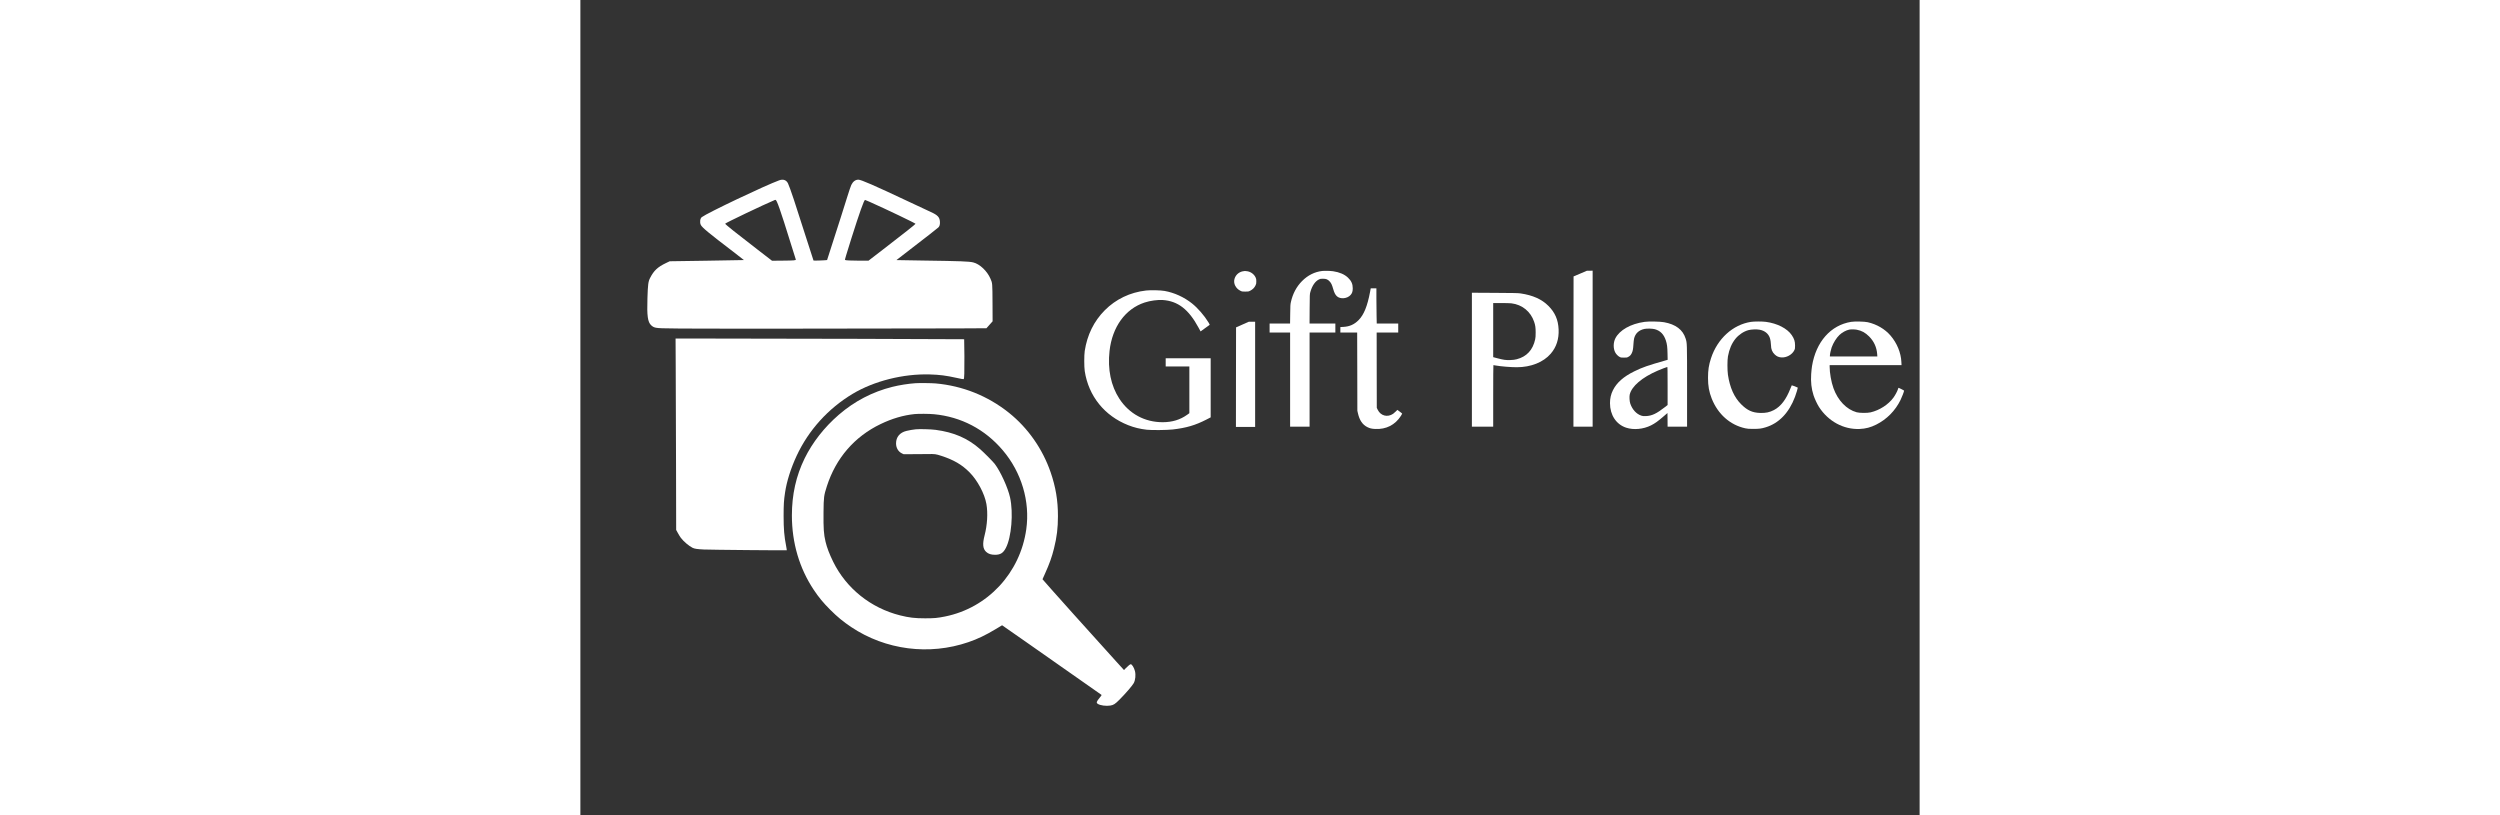
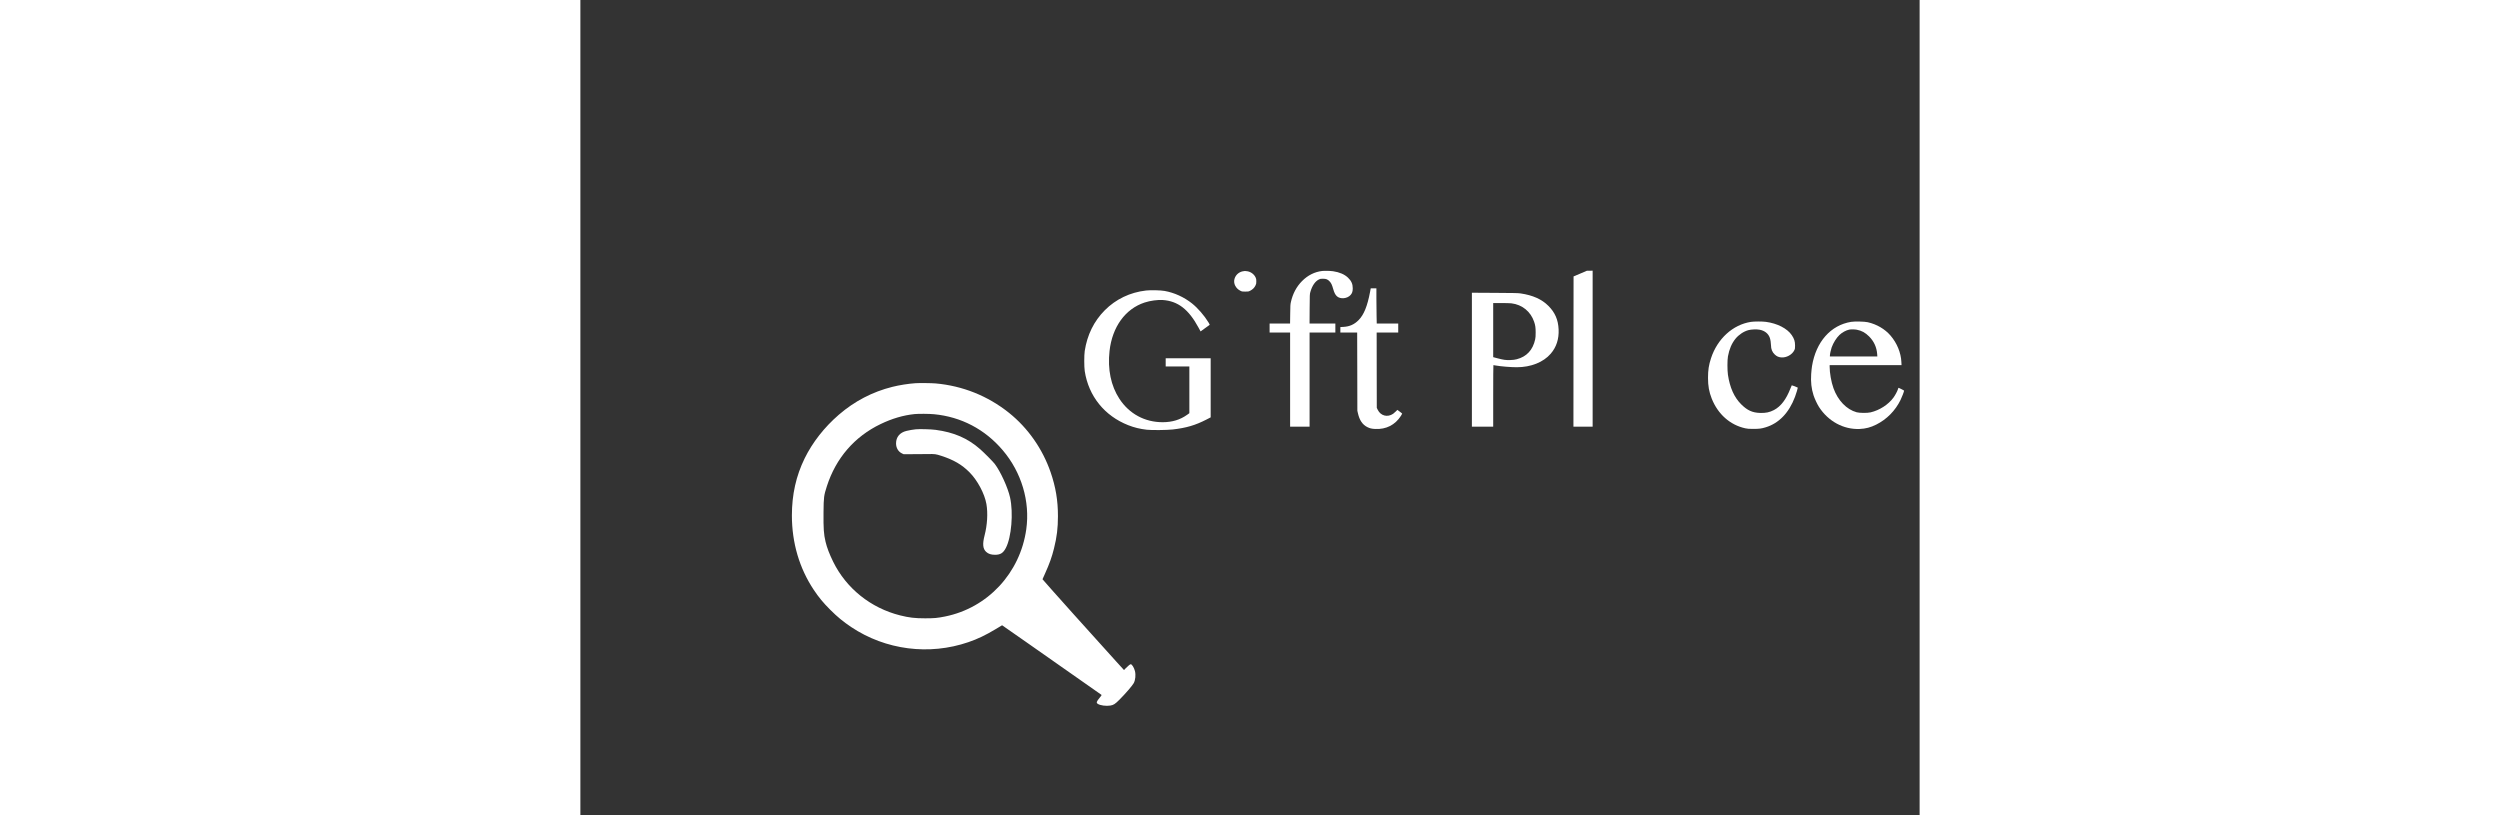
<svg xmlns="http://www.w3.org/2000/svg" version="1.0" width="184" height="60" viewBox="0 0 5091 3099" preserveAspectRatio="xMidYMid meet">
  <rect x="0" y="0" width="5091" height="3099" fill="#333333" stroke="none" />
  <g transform="translate(0,3099) scale(0.1,-0.1)" fill="#ffffff" stroke="none">
-     <path d="M7560 24136 c-526 -190 -2734 -1240 -2945 -1400 -65 -50 -84 -197 -38 -294 48 -101 298 -308 1246 -1031 219 -167 396 -305 394 -307 -2 -2 -638 -13 -1413 -25 l-1409 -21 -142 -68 c-316 -151 -460 -287 -602 -564 -72 -140 -85 -244 -102 -779 -22 -663 11 -900 141 -1021 59 -56 110 -82 186 -95 191 -34 456 -36 5499 -34 2728 1 5433 5 6010 9 l1051 6 117 132 117 131 -3 690 c-4 774 -3 759 -79 932 -127 293 -406 556 -653 617 -157 39 -466 51 -1874 71 -575 9 -1046 17 -1047 18 -1 1 233 182 519 402 609 467 1029 795 1074 838 47 44 66 111 61 212 -9 176 -83 257 -346 376 -92 42 -471 219 -842 394 -1327 625 -1809 835 -1913 835 -112 0 -205 -70 -269 -201 -20 -41 -91 -249 -157 -464 -67 -214 -178 -565 -246 -780 -400 -1256 -512 -1606 -517 -1610 -10 -10 -508 -29 -516 -19 -5 5 -134 405 -287 889 -390 1234 -606 1881 -682 2041 -62 131 -182 174 -333 120z m-90 -816 c43 -86 147 -380 268 -760 191 -596 452 -1429 452 -1438 0 -30 -70 -36 -485 -40 l-420 -4 -550 424 c-794 611 -1223 954 -1232 984 -7 21 1482 732 1887 901 33 14 44 4 80 -67z m3529 -4 c622 -277 1742 -813 1741 -834 -2 -18 -468 -387 -1227 -970 l-561 -432 -339 0 c-329 1 -538 11 -555 28 -8 8 50 203 243 817 312 985 482 1465 520 1465 5 0 85 -33 178 -74z" fill="#ffffff" />
-     <path d="M28200 20689 c-286 -32 -548 -163 -766 -383 -213 -215 -354 -481 -425 -801 -20 -90 -22 -136 -26 -457 l-5 -358 -389 0 -389 0 0 -170 0 -170 390 0 390 0 0 -1790 0 -1790 370 0 370 0 0 1790 0 1790 490 0 490 0 0 170 0 170 -490 0 -491 0 3 558 c4 546 4 559 27 640 67 241 184 411 331 481 48 23 68 26 150 25 121 -1 178 -23 250 -100 62 -65 90 -124 136 -285 42 -148 82 -226 145 -283 130 -117 394 -91 519 52 59 66 81 137 81 252 0 165 -53 284 -182 406 -133 126 -323 207 -564 243 -107 15 -320 21 -415 10z" fill="#ffffff" />
+     <path d="M28200 20689 c-286 -32 -548 -163 -766 -383 -213 -215 -354 -481 -425 -801 -20 -90 -22 -136 -26 -457 l-5 -358 -389 0 -389 0 0 -170 0 -170 390 0 390 0 0 -1790 0 -1790 370 0 370 0 0 1790 0 1790 490 0 490 0 0 170 0 170 -490 0 -491 0 3 558 c4 546 4 559 27 640 67 241 184 411 331 481 48 23 68 26 150 25 121 -1 178 -23 250 -100 62 -65 90 -124 136 -285 42 -148 82 -226 145 -283 130 -117 394 -91 519 52 59 66 81 137 81 252 0 165 -53 284 -182 406 -133 126 -323 207 -564 243 -107 15 -320 21 -415 10" fill="#ffffff" />
    <path d="M38010 20590 l-255 -108 -3 -2856 -2 -2856 365 0 365 0 0 2965 0 2965 -107 -1 -108 0 -255 -109z" fill="#ffffff" />
    <path d="M25174 20675 c-151 -33 -267 -141 -309 -289 -49 -170 46 -361 224 -449 63 -31 70 -32 186 -32 115 0 123 1 187 33 90 44 161 114 201 199 29 61 32 77 32 158 0 77 -4 98 -27 148 -58 123 -180 214 -318 236 -80 13 -99 13 -176 -4z" fill="#ffffff" />
    <path d="M30021 19902 c-104 -552 -237 -880 -440 -1083 -164 -165 -341 -243 -578 -256 l-113 -6 0 -103 0 -104 320 0 319 0 4 -1487 3 -1488 23 -100 c59 -261 176 -432 356 -521 99 -49 163 -64 300 -71 416 -20 755 152 977 497 26 41 48 80 48 85 -1 6 -42 40 -92 77 l-91 67 -56 -57 c-31 -32 -78 -73 -105 -92 -212 -144 -471 -79 -583 148 l-38 76 -3 1433 -2 1433 410 0 410 0 0 170 0 170 -408 0 -409 0 -6 293 c-4 160 -7 462 -7 670 l0 377 -107 0 -108 0 -24 -128z" fill="#ffffff" />
    <path d="M21500 19946 c-604 -69 -1147 -330 -1565 -750 -412 -414 -670 -938 -763 -1549 -24 -162 -24 -607 1 -767 147 -948 749 -1697 1652 -2053 233 -91 437 -141 706 -173 184 -21 763 -15 988 10 514 59 859 160 1284 379 l157 81 0 1123 0 1123 -855 0 -855 0 0 -155 0 -155 450 0 450 0 0 -888 0 -889 -79 -57 c-268 -193 -571 -285 -933 -286 -682 -1 -1272 318 -1646 888 -324 493 -454 1124 -376 1822 103 914 599 1599 1333 1840 212 70 494 108 691 95 577 -40 985 -356 1360 -1052 l77 -142 159 116 c87 63 167 121 176 127 17 12 14 19 -33 97 -160 263 -409 550 -632 727 -301 239 -672 407 -1038 472 -157 28 -530 36 -709 16z" fill="#ffffff" />
    <path d="M33890 17316 l0 -2546 405 0 405 0 0 1170 c0 644 3 1170 8 1170 4 0 43 -7 87 -14 195 -35 574 -66 801 -66 536 0 1009 188 1290 513 216 249 317 560 301 922 -16 367 -135 643 -387 896 -253 254 -595 407 -1060 475 -98 14 -240 17 -982 21 l-868 5 0 -2546z m1505 2143 c407 -50 728 -311 861 -701 46 -136 58 -222 58 -408 0 -131 -4 -196 -18 -258 -87 -405 -324 -661 -701 -758 -76 -19 -135 -27 -245 -31 -171 -6 -249 5 -487 67 l-163 43 0 1028 0 1029 303 0 c166 0 343 -5 392 -11z" fill="#ffffff" />
-     <path d="M40450 18754 c-525 -73 -947 -313 -1107 -627 -79 -158 -83 -380 -7 -529 34 -68 107 -144 169 -176 46 -25 60 -27 165 -27 109 0 118 2 168 30 61 33 93 67 128 136 39 78 54 154 64 327 5 90 17 192 25 228 46 198 181 324 395 370 92 20 306 14 393 -10 211 -58 343 -194 421 -431 45 -138 58 -242 63 -496 l5 -237 -58 -17 c-700 -199 -898 -268 -1209 -421 -412 -202 -669 -430 -814 -720 -76 -153 -111 -308 -111 -489 0 -451 235 -808 613 -933 284 -94 654 -60 946 87 153 77 256 151 486 349 l140 121 3 -260 2 -259 370 0 370 0 0 1538 c0 1668 1 1632 -55 1812 -105 336 -377 541 -821 621 -158 28 -582 36 -744 13z m880 -2437 l0 -724 -107 -83 c-315 -245 -489 -327 -713 -337 -100 -5 -123 -2 -180 17 -189 63 -343 233 -420 460 -28 83 -38 263 -20 341 75 317 468 653 1066 910 123 53 345 138 362 139 9 0 12 -151 12 -723z" fill="#ffffff" />
    <path d="M44496 18754 c-686 -107 -1272 -640 -1515 -1379 -86 -262 -115 -453 -115 -750 0 -307 40 -532 140 -785 236 -596 701 -1007 1278 -1132 85 -19 133 -22 306 -22 220 0 303 10 467 60 502 151 888 551 1116 1159 45 119 112 343 106 349 -16 14 -224 95 -229 89 -4 -4 -26 -57 -50 -118 -163 -420 -365 -684 -627 -822 -167 -87 -313 -118 -533 -110 -291 10 -484 99 -716 331 -264 264 -429 634 -501 1121 -25 173 -25 561 1 700 51 276 143 491 286 668 126 155 314 280 495 328 112 29 311 37 424 15 190 -36 328 -145 386 -306 23 -62 45 -202 45 -282 0 -149 47 -265 146 -357 73 -68 144 -100 246 -108 194 -16 412 104 494 272 27 56 29 68 29 180 0 160 -31 256 -126 396 -171 253 -551 447 -982 504 -146 19 -448 18 -571 -1z" fill="#ffffff" />
    <path d="M48306 18755 c-775 -126 -1334 -757 -1486 -1680 -11 -66 -25 -202 -32 -303 -20 -301 8 -555 89 -807 41 -128 140 -341 208 -446 352 -546 936 -862 1545 -836 229 10 418 59 631 166 401 201 722 526 924 936 54 110 135 323 135 355 0 9 -210 114 -215 108 -1 -2 -10 -28 -20 -58 -26 -81 -104 -225 -170 -316 -198 -268 -528 -480 -870 -560 -122 -29 -420 -26 -529 4 -384 106 -713 449 -881 916 -84 234 -144 573 -145 819 l0 57 1366 0 1367 0 -6 118 c-16 353 -167 719 -412 1005 -214 249 -527 432 -867 508 -123 28 -496 36 -632 14z m216 -299 c187 -36 323 -111 468 -256 185 -186 287 -410 307 -672 l6 -88 -902 0 -901 0 0 36 c0 54 37 224 66 306 63 176 182 366 297 475 102 97 253 179 372 203 66 13 208 11 287 -4z" fill="#ffffff" />
-     <path d="M25165 18651 l-240 -106 -3 -1893 -2 -1892 365 0 365 0 0 2000 0 2000 -122 -1 -123 -1 -240 -107z" fill="#ffffff" />
-     <path d="M3624 16958 c3 -640 9 -2277 12 -3638 l5 -2475 65 -118 c35 -65 85 -146 111 -180 105 -139 312 -316 448 -382 75 -37 178 -52 430 -64 246 -12 3141 -38 3150 -29 4 3 -8 76 -24 162 -73 370 -96 647 -96 1151 1 427 10 582 55 880 64 430 219 921 440 1397 453 973 1194 1794 2124 2353 818 491 1924 770 2936 741 377 -11 616 -41 1026 -132 172 -38 258 -54 265 -47 23 23 30 249 27 869 -2 353 -6 645 -9 648 -5 6 -7455 26 -9693 26 l-1278 0 6 -1162z" fill="#ffffff" />
    <path d="M12740 16423 c-282 -20 -611 -72 -880 -139 -754 -188 -1440 -545 -2038 -1062 -548 -473 -1000 -1051 -1297 -1657 -327 -668 -485 -1376 -485 -2172 1 -1041 284 -2004 833 -2828 191 -286 357 -487 626 -756 272 -272 490 -451 796 -656 1307 -873 2962 -1086 4455 -574 348 119 658 267 1038 496 l243 146 892 -622 c1180 -824 2869 -2008 2885 -2023 10 -10 -3 -32 -68 -110 -124 -150 -136 -190 -71 -233 89 -60 318 -91 478 -64 124 21 179 57 347 225 225 225 487 529 541 627 64 118 83 315 45 463 -32 126 -112 256 -159 256 -24 0 -96 -57 -186 -149 l-70 -72 -40 44 c-22 25 -130 143 -240 263 -595 650 -2821 3134 -2818 3145 2 5 45 102 97 217 170 378 260 629 340 954 109 437 150 774 150 1228 0 596 -85 1104 -278 1667 -307 890 -863 1684 -1584 2261 -805 643 -1762 1026 -2792 1117 -148 13 -621 18 -760 8z m701 -1179 c1032 -98 1937 -572 2615 -1370 714 -840 1043 -1946 894 -3006 -233 -1662 -1467 -2986 -3084 -3313 -293 -59 -413 -70 -761 -70 -392 0 -609 26 -949 111 -1117 280 -2047 1025 -2546 2039 -143 292 -236 534 -290 760 -68 282 -83 504 -77 1120 5 576 13 637 128 994 344 1068 1052 1886 2045 2362 435 209 860 334 1289 378 142 15 560 12 736 -5z" fill="#ffffff" />
    <path d="M12745 14670 c-105 -11 -250 -36 -350 -61 -253 -61 -395 -233 -395 -475 0 -172 86 -316 229 -383 l56 -26 320 0 c176 0 439 2 585 4 298 5 312 3 538 -70 465 -152 773 -331 1061 -620 305 -306 578 -817 646 -1209 60 -346 34 -794 -70 -1195 -84 -326 -67 -507 61 -625 81 -75 187 -110 334 -110 207 0 313 66 414 260 213 406 290 1331 160 1919 -82 372 -363 988 -582 1276 -65 85 -404 427 -552 557 -474 418 -998 645 -1700 738 -174 23 -615 35 -755 20z" fill="#ffffff" />
  </g>
</svg>